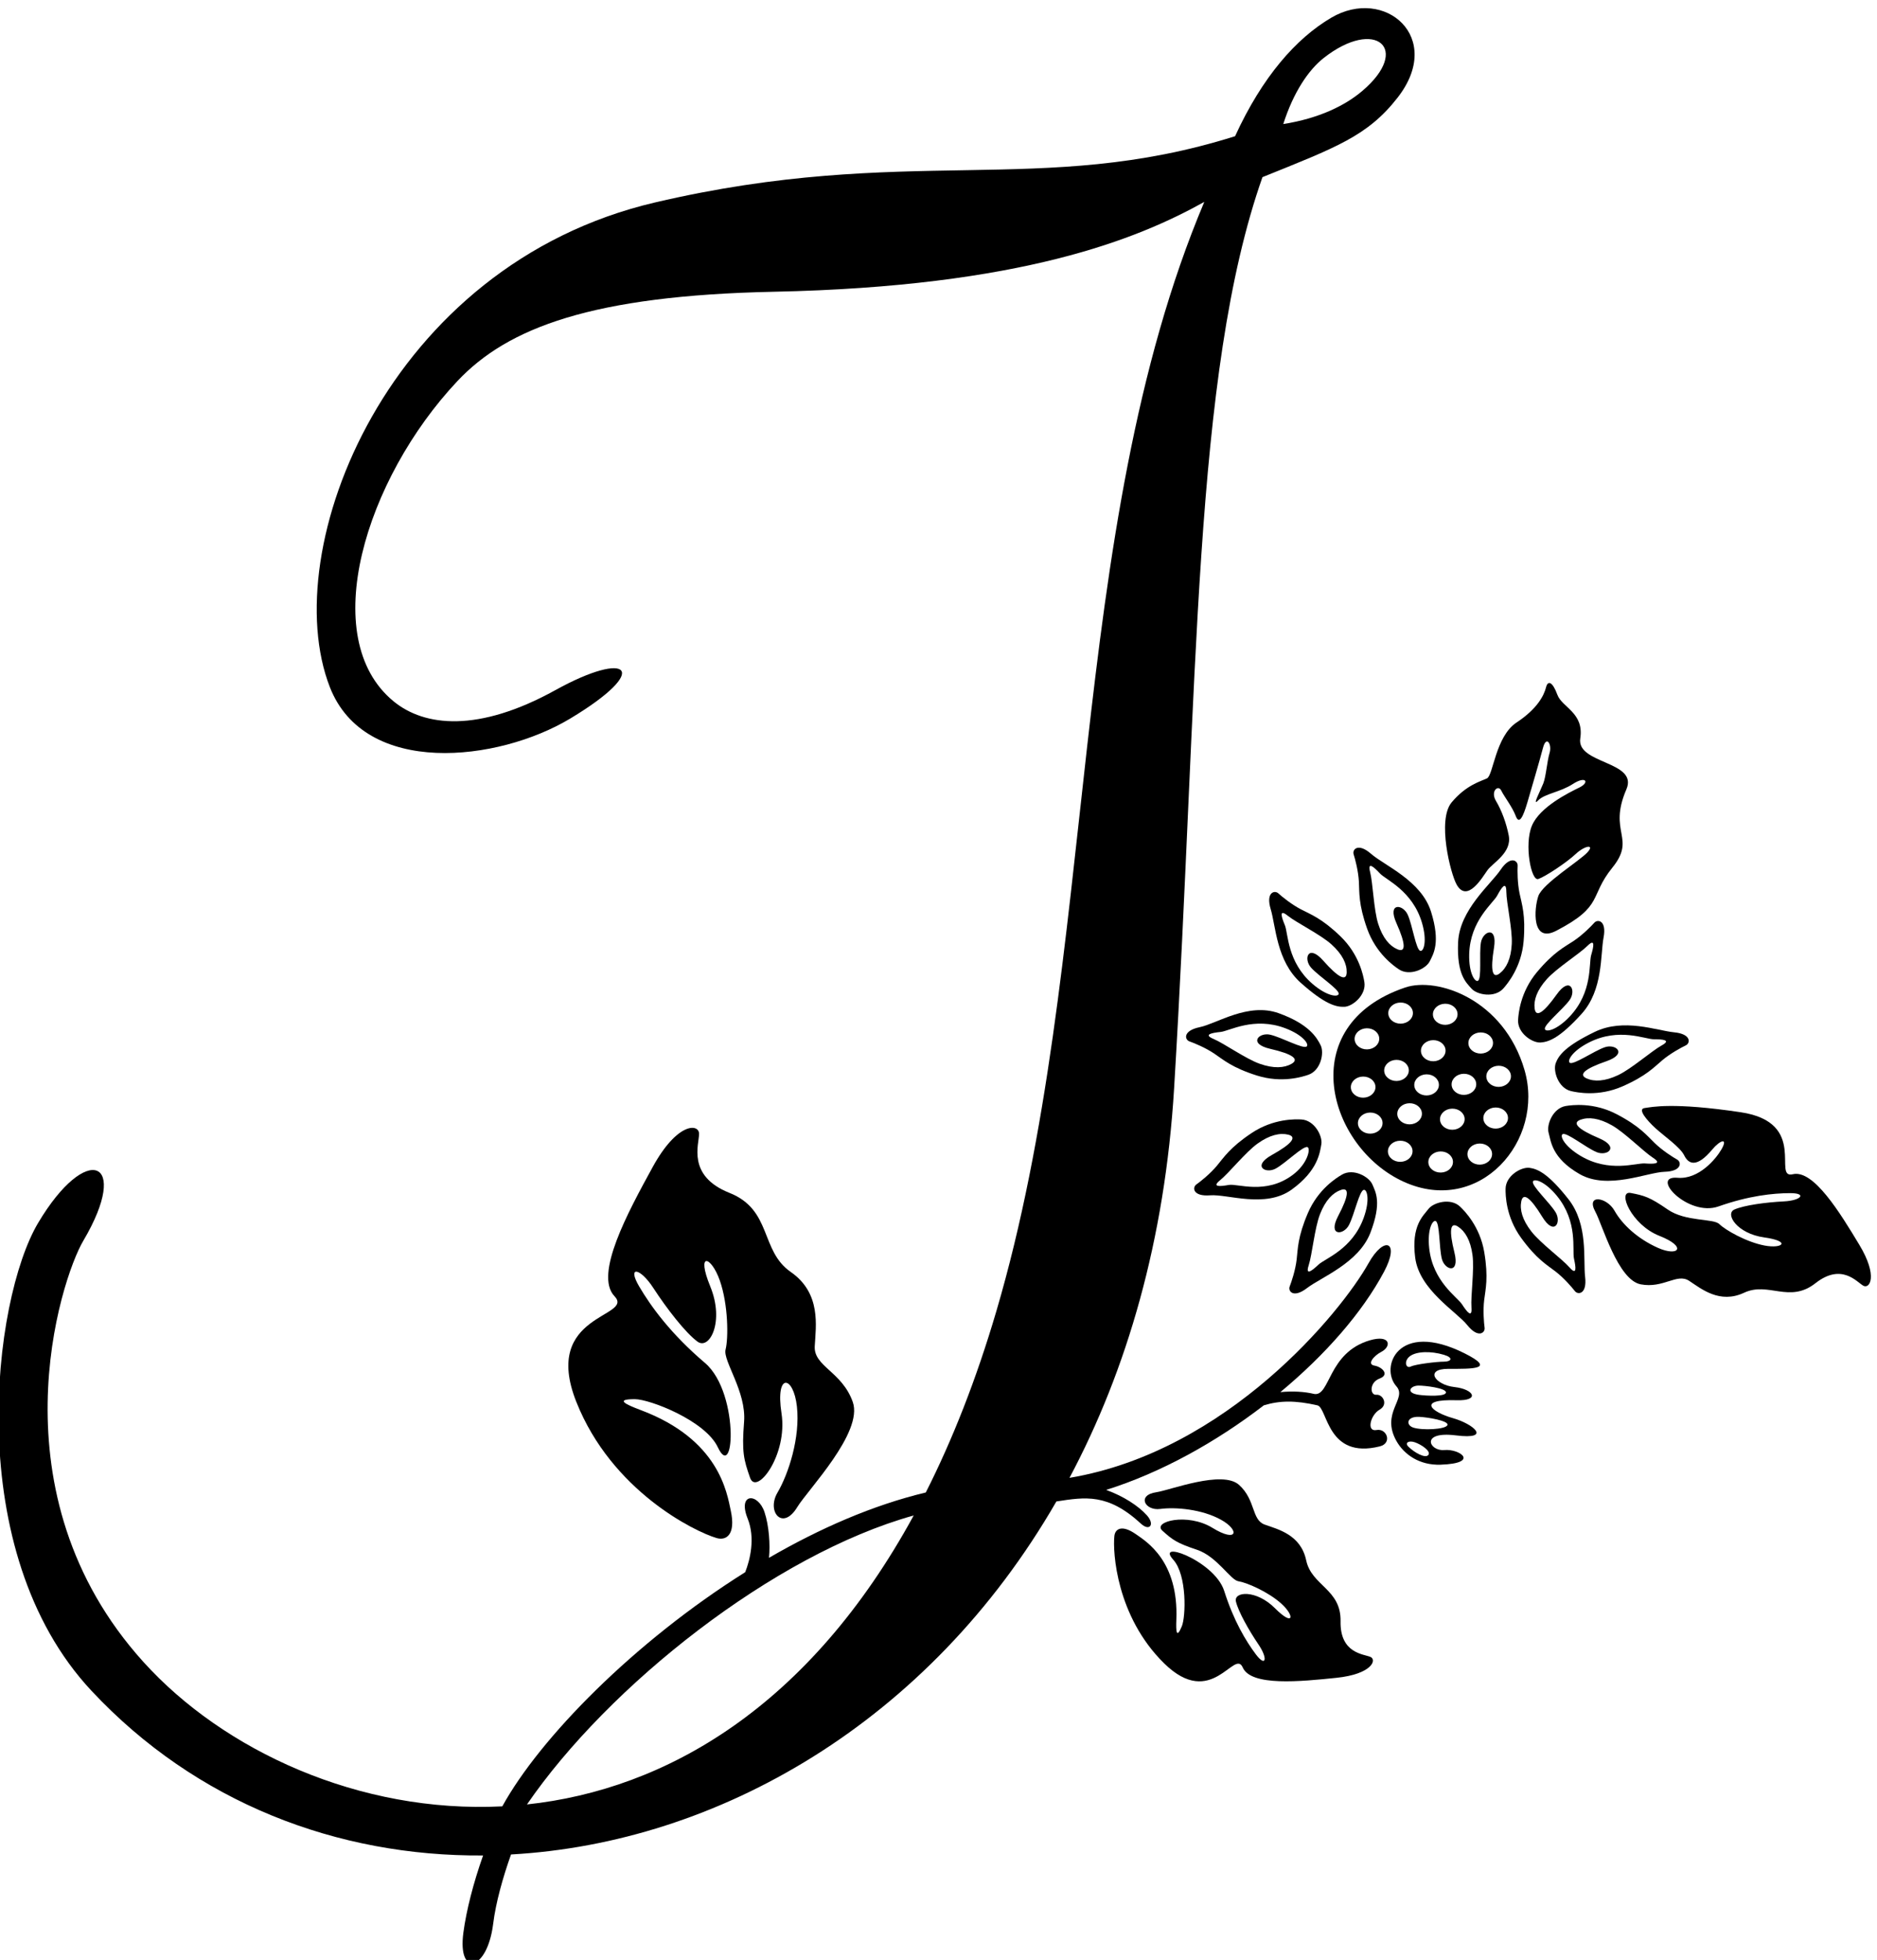
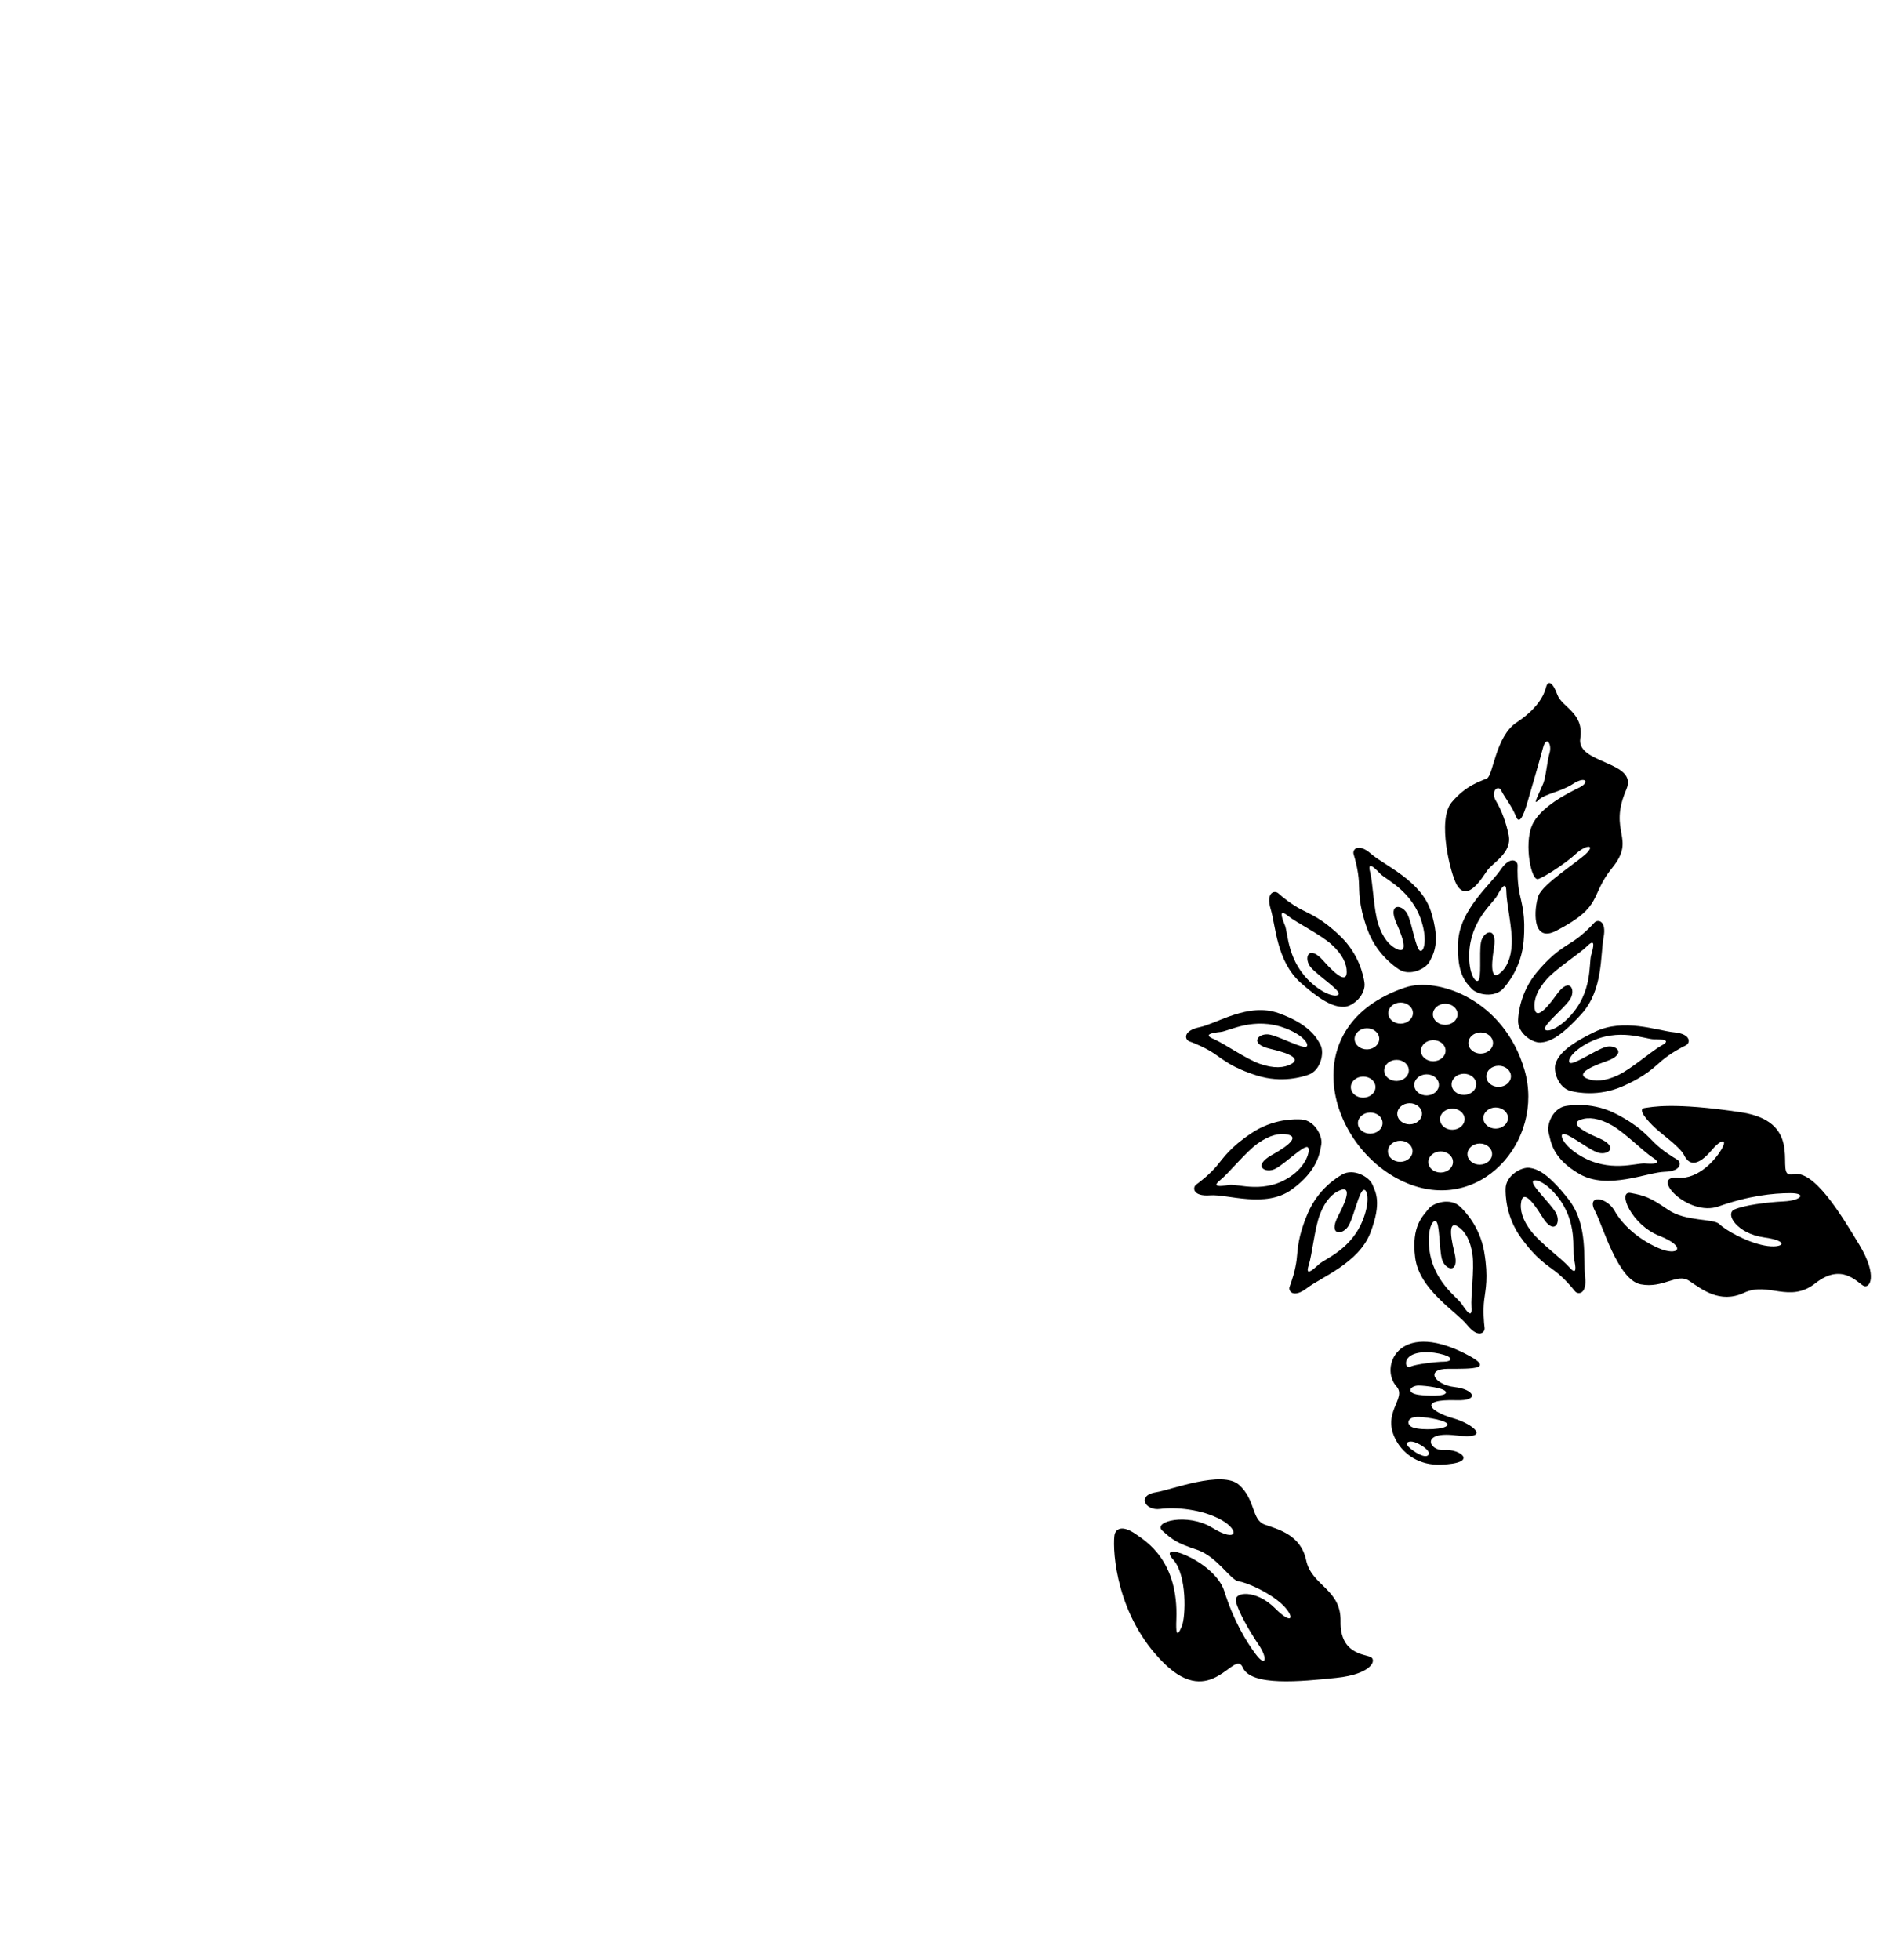
<svg xmlns="http://www.w3.org/2000/svg" version="1.1" id="svg1" width="464.871" height="485.31" viewBox="0 0 464.871 485.31">
  <defs id="defs1" />
  <g id="g1" transform="translate(-140.122,-250.657)">
    <path id="path1" d="m 3922.35,4114.3 c 15.4,1.02 35.63,8.38 76.24,53.16 40.61,44.79 34.96,110.3 41.05,142.17 6.09,31.89 -10.86,34.79 -17.17,27.74 -6.3,-7.06 -22.27,-23.17 -38.91,-34.2 -16.65,-11.02 -36.62,-20.43 -67.88,-57.74 -31.25,-37.32 -34.55,-77.79 -35.19,-89.1 -1.38,-24.52 26.46,-43.06 41.86,-42.03 z m 11.65,118.05 c 18.48,20.59 60.52,46.92 75.6,61.88 15.09,14.96 11.6,-1.55 6.96,-17.19 -4.64,-15.63 3.09,-68.54 -39.64,-114.02 -24.47,-26.06 -44.68,-29.8 -46.51,-23.83 -2.49,8.09 33.42,36.57 46.07,54.31 12.63,17.74 0.69,45.14 -24.15,10.23 -24.85,-34.9 -38.77,-43.3 -41.03,-26.19 -2.05,15.55 4.23,34.22 22.7,54.81" style="fill:#000000;fill-opacity:1;fill-rule:nonzero;stroke:none" transform="matrix(0.133,0,0,-0.133,0,1056)" />
    <path id="path2" d="m 3950.56,4075.88 c -5.33,-14.48 4.6,-46.43 28.51,-52.02 11.04,-2.59 50.8,-10.82 95.41,8.62 44.62,19.46 59.28,35.97 74.56,48.82 15.27,12.86 35.24,23.64 43.78,27.69 8.55,4.06 10.54,21.15 -21.76,24.3 -32.3,3.15 -93.56,27.06 -147.97,0.74 -54.43,-26.32 -67.2,-43.67 -72.53,-58.15 z m 182.71,44.46 c 16.31,0.05 33.14,-1.27 14.53,-11.52 -18.6,-10.25 -55.73,-43.15 -80.69,-55.07 -24.97,-11.91 -44.64,-12.67 -59,-6.31 -15.77,6.99 -3.79,17.98 36.71,31.96 40.5,13.99 17.59,33.19 -3,26.06 -20.59,-7.12 -58.04,-33.54 -65.1,-28.87 -5.21,3.45 4.08,21.78 35.98,37.9 55.69,28.16 104.26,5.81 120.57,5.85" style="fill:#000000;fill-opacity:1;fill-rule:nonzero;stroke:none" transform="matrix(0.133,0,0,-0.133,0,1056)" />
    <path id="path3" d="m 3487.64,3657.27 c 25.71,19.82 96.17,46.49 117.83,102.93 21.66,56.43 9.68,75.64 3.65,89.84 -6.02,14.2 -35.13,30.7 -56.39,18.41 -9.82,-5.67 -44.44,-26.86 -63.66,-71.59 -19.22,-44.72 -18.61,-66.78 -20.94,-86.61 -2.33,-19.83 -9.53,-41.35 -12.98,-50.16 -3.46,-8.81 6.79,-22.63 32.49,-2.82 z m 2.85,42.12 c 6.55,20.21 11.1,69.61 21.15,95.38 10.05,25.77 23.87,39.78 38.68,44.97 16.29,5.69 15.07,-10.52 -4.89,-48.42 -19.95,-37.92 9.89,-36.23 20.03,-16.95 10.13,19.29 19.37,64.18 27.7,65.61 6.16,1.05 11.94,-18.68 -0.28,-52.27 -21.34,-58.64 -72.05,-75.59 -83.92,-86.78 -11.86,-11.2 -25.03,-21.75 -18.47,-1.54" style="fill:#000000;fill-opacity:1;fill-rule:nonzero;stroke:none" transform="matrix(0.133,0,0,-0.133,0,1056)" />
    <path id="path4" d="m 3817.44,3724.14 c -8.12,47.99 -36.76,76.76 -44.96,84.59 -17.76,16.96 -49.94,7.8 -59.15,-4.58 -9.21,-12.38 -32.2,-30.48 -24.48,-90.44 7.72,-59.95 76.71,-100.23 97.01,-125.55 20.31,-25.33 33.52,-14.31 32.25,-4.93 -1.28,9.37 -3.18,31.97 -0.77,51.8 2.41,19.82 8.21,41.11 0.1,89.11 z m -23.81,-103.13 c 1.6,-21.19 -8.71,-7.82 -17.59,5.86 -8.9,13.68 -54.17,42.12 -61.05,104.14 -3.95,35.53 6.33,53.33 12.05,50.86 7.78,-3.36 6.14,-49.16 11.44,-70.29 5.29,-21.13 33.89,-29.82 23.45,11.73 -10.44,41.56 -7.79,57.59 6.69,48.21 13.17,-8.53 23.29,-25.41 26.97,-52.83 3.69,-27.42 -3.55,-76.49 -1.96,-97.68" style="fill:#000000;fill-opacity:1;fill-rule:nonzero;stroke:none" transform="matrix(0.133,0,0,-0.133,0,1056)" />
    <path id="path5" d="m 3969.39,3996.11 c -24.24,-3.93 -36.36,-35.1 -32.06,-49.92 4.31,-14.82 5.28,-46.85 57.74,-76.88 52.46,-30.04 125.8,3.4 158.25,4.3 32.43,0.9 31.64,18.09 23.39,22.73 -8.25,4.64 -27.41,16.77 -41.76,30.66 -14.35,13.89 -27.82,31.36 -70.98,53.87 -43.16,22.51 -83.39,17.05 -94.58,15.24 z m 85.74,-35.94 c 24.08,-13.62 58.83,-49.01 76.68,-60.53 17.85,-11.53 0.98,-11.67 -15.29,-10.5 -16.27,1.18 -66.28,-17.75 -119.88,14.21 -30.7,18.31 -38.7,37.24 -33.26,40.31 7.37,4.17 42.89,-24.78 62.94,-33.31 20.04,-8.55 44.23,9.01 4.81,25.78 -39.43,16.76 -50.63,28.55 -34.41,34.43 14.76,5.36 34.33,3.23 58.41,-10.39" style="fill:#000000;fill-opacity:1;fill-rule:nonzero;stroke:none" transform="matrix(0.133,0,0,-0.133,0,1056)" />
    <path id="path6" d="m 3974.21,3822.63 c -37.4,47.49 -57.08,56.25 -72.37,58.33 -15.29,2.09 -44.36,-14.47 -44.68,-39.03 -0.15,-11.33 0.34,-51.93 28.93,-91.32 28.59,-39.4 47.86,-50.16 63.69,-62.32 15.84,-12.15 30.65,-29.34 36.45,-36.82 5.81,-7.47 22.92,-5.75 19.05,26.48 -3.86,32.23 6.33,97.19 -31.07,144.68 z m 2.18,-127.22 c -14.01,15.97 -54.12,45.15 -71.12,66.98 -17,21.82 -21.97,40.86 -18.84,56.25 3.44,16.91 16.74,7.56 39.11,-28.98 22.35,-36.54 36.17,-10.05 24.8,8.53 -11.38,18.58 -45.23,49.48 -42.19,57.38 2.25,5.82 22.15,0.69 44.75,-27 39.47,-48.34 28.08,-100.58 31.62,-116.5 3.55,-15.92 5.88,-32.64 -8.13,-16.66" style="fill:#000000;fill-opacity:1;fill-rule:nonzero;stroke:none" transform="matrix(0.133,0,0,-0.133,0,1056)" />
    <path id="path7" d="m 3306.97,3829.81 c 32.35,2.53 102.9,-24.72 151.91,10.67 49,35.4 52.5,69.08 55.21,84.27 2.72,15.18 -12.61,44.91 -37.13,46.26 -11.32,0.62 -51.91,1.81 -92.45,-25.11 -40.55,-26.93 -52.11,-45.73 -64.91,-61.06 -12.8,-15.32 -30.58,-29.4 -38.3,-34.89 -7.7,-5.49 -6.69,-22.66 25.67,-20.14 z m 18.64,28.15 c 16.53,13.34 47.36,52.2 69.87,68.28 22.52,16.08 41.75,20.26 56.98,16.49 16.75,-4.14 6.87,-17.04 -30.57,-37.87 -37.44,-20.82 -11.53,-35.73 7.49,-25.13 19.04,10.6 51.32,43.13 59.08,39.76 5.73,-2.48 0.87,-30.29 -27.74,-51.73 -49.93,-37.42 -102.75,-15.74 -118.8,-18.62 -16.05,-2.87 -32.85,-4.51 -16.31,8.82" style="fill:#000000;fill-opacity:1;fill-rule:nonzero;stroke:none" transform="matrix(0.133,0,0,-0.133,0,1056)" />
    <path id="path8" d="m 3847.93,4435.94 c -18.12,-26.94 -76.49,-74.56 -79.15,-134.95 -2.68,-60.39 14.77,-74.81 24.98,-86.38 10.22,-11.56 43.05,-17.98 59.33,0.41 7.51,8.48 33.64,39.56 37.7,88.06 4.07,48.51 -3.51,69.24 -7.57,88.8 -4.07,19.54 -4.07,42.22 -3.58,51.67 0.49,9.45 -13.6,19.33 -31.71,-7.61 z m 20.79,-138.02 c -1.37,-27.63 -10.03,-45.3 -22.45,-54.91 -13.64,-10.56 -17.63,5.2 -10.7,47.48 6.91,42.28 -20.86,31.23 -24.36,9.72 -3.51,-21.5 1.96,-67 -5.5,-71 -5.5,-2.95 -17.23,13.93 -16.28,49.67 1.66,62.38 44.39,94.52 52.1,108.89 7.71,14.38 16.85,28.56 17.04,7.32 0.19,-21.25 11.52,-69.54 10.15,-97.17" style="fill:#000000;fill-opacity:1;fill-rule:nonzero;stroke:none" transform="matrix(0.133,0,0,-0.133,0,1056)" />
    <path id="path9" d="m 3574.23,4464.66 c 2.9,-9.02 8.7,-30.95 9.79,-50.88 1.07,-19.94 -0.94,-41.92 15.41,-87.76 16.35,-45.85 49.57,-69.2 59.01,-75.48 20.44,-13.61 50.52,1.02 57.44,14.82 6.92,13.78 20.5,34.89 2.44,92.58 -18.05,57.7 -87.08,86.08 -111.48,107.48 -24.4,21.39 -35.5,8.24 -32.61,-0.76 z m 49.03,-35.66 c 11.13,-11.91 60.67,-32.04 78.26,-91.91 10.07,-34.3 3.05,-53.62 -3.02,-52.18 -8.24,1.95 -14.61,47.34 -23.51,67.23 -8.89,19.88 -38.56,23.45 -21.04,-15.64 17.51,-39.1 17.7,-55.36 1.81,-48.64 -14.46,6.11 -27.37,20.97 -35.77,47.33 -8.4,26.35 -9.81,75.94 -15.08,96.52 -5.26,20.59 7.22,9.22 18.35,-2.71" style="fill:#000000;fill-opacity:1;fill-rule:nonzero;stroke:none" transform="matrix(0.133,0,0,-0.133,0,1056)" />
-     <path id="path10" d="m 3394.23,4052.78 c 46.41,-14.64 85.08,-2.26 95.79,1.47 23.19,8.09 29.69,40.9 22.87,54.74 -6.82,13.84 -21.27,39.42 -78.16,59.86 -56.89,20.44 -115.37,-19.46 -147.16,-26 -31.78,-6.54 -28,-23.33 -19.08,-26.46 8.92,-3.13 29.91,-11.74 46.46,-22.92 16.55,-11.17 32.86,-26.04 79.28,-40.69 z m -67.72,81.17 c 16.22,1.69 62.17,29.03 120.52,6.89 33.42,-12.68 44.59,-29.93 39.77,-33.89 -6.53,-5.39 -46.56,16.93 -67.78,21.84 -21.22,4.92 -41.98,-16.59 -0.23,-26.23 41.74,-9.63 54.81,-19.3 39.86,-27.92 -13.6,-7.83 -33.24,-9.14 -59.32,0.07 -26.09,9.22 -66.46,38.02 -86.05,46.25 -19.59,8.24 -2.99,11.31 13.23,12.99" style="fill:#000000;fill-opacity:1;fill-rule:nonzero;stroke:none" transform="matrix(0.133,0,0,-0.133,0,1056)" />
+     <path id="path10" d="m 3394.23,4052.78 c 46.41,-14.64 85.08,-2.26 95.79,1.47 23.19,8.09 29.69,40.9 22.87,54.74 -6.82,13.84 -21.27,39.42 -78.16,59.86 -56.89,20.44 -115.37,-19.46 -147.16,-26 -31.78,-6.54 -28,-23.33 -19.08,-26.46 8.92,-3.13 29.91,-11.74 46.46,-22.92 16.55,-11.17 32.86,-26.04 79.28,-40.69 m -67.72,81.17 c 16.22,1.69 62.17,29.03 120.52,6.89 33.42,-12.68 44.59,-29.93 39.77,-33.89 -6.53,-5.39 -46.56,16.93 -67.78,21.84 -21.22,4.92 -41.98,-16.59 -0.23,-26.23 41.74,-9.63 54.81,-19.3 39.86,-27.92 -13.6,-7.83 -33.24,-9.14 -59.32,0.07 -26.09,9.22 -66.46,38.02 -86.05,46.25 -19.59,8.24 -2.99,11.31 13.23,12.99" style="fill:#000000;fill-opacity:1;fill-rule:nonzero;stroke:none" transform="matrix(0.133,0,0,-0.133,0,1056)" />
    <path id="path11" d="m 3557.01,4180.77 c 15.42,0.61 41.15,21.97 37.2,46.21 -1.83,11.19 -9.38,51.08 -44.4,84.9 -35,33.81 -55.86,41.05 -73.57,50.26 -17.71,9.22 -35.29,23.56 -42.3,29.91 -7.02,6.36 -23.57,1.68 -14.16,-29.39 9.42,-31.06 10.7,-96.8 55.81,-137.05 45.09,-40.25 66,-45.44 81.42,-44.84 z m -59.41,42.69 c -47.28,40.74 -45.17,94.16 -51.42,109.22 -6.27,15.05 -11.48,31.12 5.1,17.83 16.58,-13.29 61.16,-35.05 81.7,-53.58 20.54,-18.53 28.75,-36.42 28.34,-52.11 -0.44,-17.24 -15.16,-10.37 -43.55,21.73 -28.38,32.09 -37.37,3.59 -22.93,-12.73 14.44,-16.3 53.15,-40.84 51.53,-49.14 -1.19,-6.14 -21.69,-4.54 -48.77,18.78" style="fill:#000000;fill-opacity:1;fill-rule:nonzero;stroke:none" transform="matrix(0.133,0,0,-0.133,0,1056)" />
    <path id="path12" d="m 3823.38,4435.01 c 10,13.94 45.89,32.64 39.67,64.67 -4.44,22.87 -13.13,46.57 -23.81,64.46 -10.68,17.91 4.15,30.93 9.85,19.27 5.7,-11.66 20.63,-30.37 27.05,-47.46 6.43,-17.09 13.93,-0.9 21.52,24.96 7.59,25.87 22.76,77.6 29.17,101.93 6.41,24.34 17.09,6.43 12.3,-9.4 -4.78,-15.83 -6.58,-43.68 -11.73,-56.8 -5.15,-13.11 -21.69,-44.31 -9.58,-31.65 12.11,12.66 40.79,15.12 64.92,30.77 24.15,15.65 31.38,2.82 11.94,-6.69 -19.44,-9.5 -73.86,-36.11 -88.5,-71.2 -14.64,-35.09 -1.32,-103.73 11.88,-99.19 13.2,4.52 52.53,30.49 69.71,46.59 17.18,16.11 36.16,18.64 21.69,2.91 -14.46,-15.75 -83.35,-58.09 -91.3,-81.25 -7.94,-23.15 -12.99,-88.75 33.48,-64.55 89.12,46.39 60.57,63.32 104.41,117.5 45.06,55.69 -8.71,65.12 26.08,145.7 22.8,52.83 -93.25,46.9 -85.85,94.83 7.39,47.93 -33.94,57.6 -42.63,81.28 -8.69,23.69 -17.55,28.03 -21.17,13.74 -3.61,-14.29 -15.44,-39.34 -54.77,-65.31 -39.33,-25.97 -43.46,-98.32 -55.12,-104.02 -11.67,-5.7 -38.43,-12.04 -65.82,-44.7 -27.39,-32.65 -2.15,-133.07 9.46,-153.36 19.82,-34.63 48.05,14.29 57.15,26.97" style="fill:#000000;fill-opacity:1;fill-rule:nonzero;stroke:none" transform="matrix(0.133,0,0,-0.133,0,1056)" />
    <path id="path13" d="m 4515.8,3737.86 c -35.47,58.77 -85.06,140.5 -123.85,131.17 -38.79,-9.32 29.9,96.5 -96.9,115.45 -126.79,18.94 -165.58,9.61 -179.15,7.79 -13.56,-1.81 4.44,-22.87 20.19,-37.33 15.74,-14.47 46.13,-35.26 53.73,-50.8 7.6,-15.56 22.62,-24.6 52.35,11.13 14.44,17.35 30.23,22.75 16.65,-0.53 -9.99,-17.12 -41.78,-55.69 -81.37,-52.3 -52.95,4.54 19.47,-73.33 76.16,-53.33 56.69,20.01 101.64,24.64 133.38,24.75 31.74,0.1 21.16,-13.74 -11.76,-15.39 -32.91,-1.63 -73.6,-7.07 -91.86,-15.04 -18.27,-7.97 4.63,-44.95 55.27,-51.98 50.64,-7.04 34.64,-21.6 0.64,-15.1 -34.01,6.5 -72.9,28.91 -84.03,39.85 -11.13,10.94 -62.67,4.05 -96.14,27.18 -33.47,23.14 -43.5,25.94 -69,30.81 -25.52,4.87 1.01,-59.23 53.46,-79.83 52.47,-20.6 35.65,-39.41 -2.51,-22.43 -38.17,16.99 -66.58,43.57 -81.06,69.25 -14.47,25.67 -53.91,31.45 -35.63,-2.01 12.89,-23.59 41.83,-126.94 84.34,-135.07 42.5,-8.13 67.54,21.46 90.25,6.54 22.7,-14.91 56.89,-43.47 102.37,-22.2 45.48,21.27 84.2,-20.5 132.92,17.77 48.73,38.27 77.05,2.02 89,-4.67 11.93,-6.68 28.02,17.56 -7.45,76.32" style="fill:#000000;fill-opacity:1;fill-rule:nonzero;stroke:none" transform="matrix(0.133,0,0,-0.133,0,1056)" />
    <path id="path14" d="m 3892.42,4063.18 c -38.3,131.57 -162.3,173.81 -222.21,153.53 -209.04,-70.77 -143.71,-297.73 -2.61,-361.7 141.1,-63.97 263.13,76.61 224.82,208.17 z m -81.87,69.88 c 12.67,0.19 23.08,-8.46 23.24,-19.31 0.17,-10.86 -9.96,-19.82 -22.63,-20.01 -12.67,-0.2 -23.07,8.45 -23.24,19.31 -0.16,10.85 9.96,19.81 22.63,20.01 z m -8.02,-96.27 c 0.17,-10.86 -9.97,-19.81 -22.63,-20.01 -12.67,-0.2 -23.07,8.45 -23.24,19.3 -0.16,10.86 9.97,19.82 22.63,20.02 12.67,0.19 23.07,-8.45 23.24,-19.31 z m -58.03,149.71 c 12.66,0.2 23.07,-8.45 23.24,-19.3 0.16,-10.86 -9.97,-19.82 -22.64,-20.02 -12.67,-0.2 -23.07,8.45 -23.24,19.3 -0.16,10.87 9.97,19.82 22.64,20.02 z m -22.31,-67.8 c 12.67,0.19 23.07,-8.45 23.24,-19.31 0.16,-10.86 -9.97,-19.82 -22.64,-20.01 -12.66,-0.2 -23.07,8.44 -23.24,19.3 -0.16,10.86 9.97,19.82 22.64,20.02 z m -60.8,70 c 12.66,0.19 23.06,-8.45 23.23,-19.31 0.17,-10.85 -9.97,-19.82 -22.64,-20.01 -12.66,-0.2 -23.07,8.45 -23.23,19.31 -0.17,10.86 9.96,19.82 22.64,20.01 z m -62.71,-47.89 c 12.67,0.19 23.07,-8.45 23.23,-19.31 0.17,-10.86 -9.97,-19.82 -22.63,-20.01 -12.67,-0.2 -23.07,8.45 -23.24,19.3 -0.16,10.86 9.97,19.82 22.64,20.02 z m -29.66,-109.92 c -0.16,10.85 9.97,19.81 22.64,20.01 12.66,0.19 23.07,-8.45 23.24,-19.31 0.16,-10.86 -9.97,-19.82 -22.64,-20.01 -12.67,-0.19 -23.07,8.44 -23.24,19.31 z m 36.44,-86.31 c -12.67,-0.2 -23.07,8.45 -23.24,19.3 -0.17,10.86 9.96,19.82 22.64,20.01 12.66,0.2 23.06,-8.45 23.23,-19.3 0.17,-10.86 -9.97,-19.82 -22.63,-20.01 z m 25.66,117.39 c -0.17,10.85 9.97,19.82 22.63,20.01 12.67,0.2 23.07,-8.45 23.24,-19.31 0.17,-10.86 -9.97,-19.81 -22.63,-20.01 -12.67,-0.19 -23.08,8.45 -23.24,19.31 z m 30.18,-169.84 c -12.67,-0.19 -23.07,8.45 -23.23,19.31 -0.17,10.86 9.96,19.81 22.63,20.01 12.67,0.19 23.07,-8.45 23.24,-19.31 0.17,-10.85 -9.97,-19.82 -22.64,-20.01 z m 17.47,69.79 c -12.66,-0.19 -23.07,8.46 -23.23,19.31 -0.18,10.86 9.96,19.82 22.62,20.01 12.67,0.2 23.07,-8.45 23.24,-19.3 0.17,-10.86 -9.96,-19.82 -22.63,-20.02 z m 8.37,73.09 c -0.16,10.87 9.98,19.83 22.65,20.03 12.66,0.19 23.06,-8.46 23.23,-19.32 0.17,-10.85 -9.97,-19.81 -22.63,-20.01 -12.67,-0.19 -23.07,8.45 -23.25,19.3 z m 49.44,-162.83 c -12.66,-0.2 -23.07,8.44 -23.24,19.3 -0.17,10.86 9.97,19.82 22.64,20.01 12.66,0.2 23.07,-8.45 23.23,-19.3 0.17,-10.86 -9.96,-19.82 -22.63,-20.01 z m 21.72,79.67 c -12.67,-0.2 -23.07,8.45 -23.24,19.31 -0.17,10.85 9.97,19.81 22.63,20.01 12.67,0.19 23.08,-8.45 23.24,-19.31 0.17,-10.85 -9.97,-19.82 -22.63,-20.01 z m 51.11,-64.94 c -12.66,-0.2 -23.07,8.45 -23.23,19.31 -0.17,10.85 9.96,19.82 22.63,20.01 12.66,0.2 23.07,-8.45 23.24,-19.31 0.16,-10.85 -9.97,-19.82 -22.64,-20.01 z m 29.63,67.08 c -12.68,-0.19 -23.08,8.46 -23.25,19.31 -0.16,10.86 9.97,19.82 22.64,20.01 12.66,0.2 23.07,-8.45 23.24,-19.31 0.16,-10.85 -9.97,-19.81 -22.63,-20.01 z m 5.52,77.69 c -12.67,-0.2 -23.07,8.45 -23.24,19.31 -0.16,10.85 9.97,19.81 22.63,20.01 12.67,0.19 23.08,-8.45 23.24,-19.31 0.16,-10.86 -9.97,-19.81 -22.63,-20.01" style="fill:#000000;fill-opacity:1;fill-rule:nonzero;stroke:none" transform="matrix(0.133,0,0,-0.133,0,1056)" />
-     <path id="path15" d="m 2126.82,3445.11 c 65.75,-165.47 220.02,-241.29 261.06,-253.36 18.23,-5.36 36.05,6.34 26.55,50.69 -7.24,33.79 -21.73,132.75 -167.61,187.48 -29.34,11 -48.4,20.41 -10.97,20.35 27.53,-0.04 130.88,-39.65 154.44,-89.56 14.88,-31.52 24.54,-10.32 23.89,26.55 -0.71,41.19 -14.3,101.93 -47.86,130.49 -63.6,54.11 -100.52,104.84 -122.8,142.88 -22.28,38.05 1.72,35 26.67,-3.37 24.94,-38.38 59.87,-83.45 82.19,-99.82 22.31,-16.37 50.73,36.93 23.83,102.65 -26.9,65.72 1.76,56.68 17.69,11.31 15.93,-45.37 16.16,-107.72 10.8,-128.71 -5.37,-21 38.88,-78.08 34.46,-134.41 -4.42,-56.34 -0.78,-70.35 11.17,-104.37 11.95,-34.03 70.42,42.56 58.53,119.93 -11.88,77.36 22.45,70.31 28.7,12.62 6.24,-57.69 -15.51,-124.92 -36.24,-160.23 -20.72,-35.31 9.53,-72.1 36.94,-26.81 19.34,31.95 123.24,138.83 103.33,195.54 -19.91,56.72 -72.91,66.13 -70.85,103.8 2.06,37.67 12.49,98.67 -44.79,138.44 -57.28,39.76 -34.16,115.4 -114.13,147.2 -79.96,31.8 -56.19,91.11 -56.5,110.11 -0.3,19.01 -40.64,21.4 -86.44,-62.21 -45.81,-83.6 -109.35,-200.19 -71.07,-240.26 38.28,-40.07 -136.74,-31.47 -70.99,-196.93" style="fill:#000000;fill-opacity:1;fill-rule:nonzero;stroke:none" transform="matrix(0.133,0,0,-0.133,0,1056)" />
    <path id="path16" d="m 3605.61,2970.39 c -12.17,5.35 -56.9,6.11 -55.72,66.33 1.18,60.23 -53.91,65.83 -64.03,113.58 -10.11,47.75 -52.31,57.57 -77.17,66.46 -24.87,8.89 -16.57,45.64 -47.76,73.88 -31.19,28.24 -128.36,-9.82 -154.22,-13.63 -36.66,-5.39 -21.12,-34.9 7.28,-31.11 28.41,3.8 77.7,-0.4 113.23,-20.08 35.53,-19.68 30.77,-43.75 -15.93,-15.09 -46.7,28.65 -111.99,11.7 -93.27,-5.24 18.71,-16.94 26.77,-23.09 64.32,-35.52 37.55,-12.43 62.37,-56.47 77.38,-58.7 15.01,-2.24 55.17,-19.31 80.12,-41.89 24.96,-22.59 23.02,-43.54 -12.09,-8.34 -35.11,35.18 -77.21,31.3 -72.7,12.46 4.51,-18.84 24.11,-53.61 42.11,-80.12 18,-26.51 13.45,-42.82 -5.06,-18.12 -18.5,24.7 -41.22,62.29 -58.89,118.01 -9.32,29.4 -44.82,54.64 -71.21,66.28 -23.61,10.42 -39.92,9.94 -23.62,-8.21 25.82,-28.74 23.34,-106.18 15.9,-123.95 -10.12,-24.18 -11.02,-9.33 -10.16,12.59 4.26,108.98 -55.67,145.18 -75.5,159.02 -26.04,18.16 -38.43,9.84 -39.91,-3.38 -3.35,-29.76 3.72,-149.87 92.66,-237.19 88.93,-87.32 130.86,27.95 146.33,-7.62 15.47,-35.56 107.94,-26.2 174.32,-19.33 66.38,6.88 75.77,33.56 63.59,38.91" style="fill:#000000;fill-opacity:1;fill-rule:nonzero;stroke:none" transform="matrix(0.133,0,0,-0.133,0,1056)" />
-     <path id="path17" d="m 3625.67,3538.3 c 19.83,10.3 17.07,32.75 -21.25,21.55 -78.45,-22.93 -73.62,-105 -103.69,-99.85 -17.57,4.28 -39.82,5.64 -62.96,3.41 83.59,69.36 152.69,148.21 193.2,224.37 30.17,56.72 0,67.58 -28.97,15.68 -50.75,-90.94 -262.79,-350.34 -556.91,-399.67 106.91,200.71 177.79,442.98 194.85,725.54 45.58,754.72 34.79,1327.56 164.5,1696.07 137.14,55.37 195.88,76.43 251.71,148.1 87.49,112.31 -24.01,207.25 -123.54,148.76 -65.53,-38.52 -128.54,-110.18 -179.15,-220.64 -362.14,-114.02 -610.98,-13.54 -1080.18,-123.35 -498.21,-116.6 -705.43,-645.64 -605.51,-902.25 65.34,-167.78 313.28,-139.2 447.35,-58.77 153.13,91.89 109.83,129 -27.35,53.11 -143.32,-79.27 -243.72,-68.09 -301.22,-20.94 -143.92,118.01 -52.6,414.05 118.66,596.17 93.86,99.82 251.56,159.41 589.76,166.46 460.82,9.6 677.38,98.31 801.16,167.25 -258.68,-613.01 -194.99,-1411.86 -387.24,-2065.3 -37.54,-127.57 -81.82,-239.58 -131.38,-337.45 -98.26,-23.46 -197.75,-66.95 -292,-121.67 2.52,24.27 0.1,59.87 -8.33,85.14 -12.07,36.21 -50.68,36.21 -31.38,-12.07 14.58,-36.41 4.42,-76.9 -4.56,-99.8 -207.33,-130.2 -382.61,-309.21 -452.31,-435.95 -266.52,-13.37 -519.23,103.86 -668.43,268.99 -283.33,313.57 -154.64,711.47 -111.75,784.12 89.3,151.26 6.03,185.06 -84.37,32.79 -84.1,-141.65 -143.743,-610.49 99.5,-870.71 194.79,-208.39 457.66,-308.71 729.26,-306.63 -18.2,-51.65 -31.15,-102.04 -36.73,-143.9 -11.1,-83.25 44.4,-72.16 55.5,16.64 4.94,39.59 17.79,85.65 33.26,129.13 384.09,21.31 778,245.27 1015.56,657.22 53.94,8.28 95.85,15.5 157.66,-41.55 15.68,-14.48 26.31,-1.59 10.86,15.69 -15.85,17.71 -43.99,35.92 -75.98,47.33 101.84,31.85 204.56,88.89 293.72,157.48 29.73,9.05 58.46,9.43 100.05,-0.07 18.93,-5.6 17.71,-100.89 115.9,-76.35 23.68,5.92 13.17,34.07 -6.14,30.44 -19.31,-3.61 -11.17,28.23 5.72,37.89 16.9,9.66 6.03,28.97 -6.03,27.76 -12.07,-1.2 -13.28,22.93 6.03,30.17 19.32,7.25 4.83,21.73 -9.65,24.14 -14.48,2.41 -1.12,18.28 12.8,25.52 z m -107.2,2408.92 c 96.55,76.03 164.32,16.87 71.47,-61.69 -31.38,-26.55 -79.66,-50.69 -146.72,-61.26 18.79,58.84 46.73,100.49 75.25,122.95 z M 2034.88,2695.77 c 151.48,220.8 459.5,465.46 720.11,537.99 -194.13,-355.98 -461.17,-510.3 -720.11,-537.99" style="fill:#000000;fill-opacity:1;fill-rule:nonzero;stroke:none" transform="matrix(0.133,0,0,-0.133,0,1056)" />
    <path id="path18" d="m 3780.63,3535.71 c -124.59,62.3 -157.9,-26.72 -126.73,-61.55 20.52,-22.93 -29.61,-48.82 -0.08,-101.56 14.13,-25.22 42.76,-45.67 82.31,-44.31 73.73,2.54 35.85,30.02 6.82,27.27 -27.81,-2.63 -45.77,35.73 21.82,27.28 67.58,-8.45 32.75,21.32 -5.87,32.18 -40.28,11.33 -67.75,35.62 7.23,33.28 43.64,-1.37 32.73,20.45 -4.09,24.54 -36.7,4.08 -56.24,33.91 -11.59,33.91 44.66,0 90.51,-1.21 30.18,28.96 z m -67.23,-189.24 c -5.45,-7.27 -26.36,4.55 -37.28,15.46 -7.32,7.33 0.91,11.82 11.83,8.18 11.5,-3.84 30.9,-16.37 25.45,-23.64 z m 35.46,55.46 c -3.64,-8.18 -47.28,-10 -63.64,-4.55 -13.91,4.64 -12.74,20.91 10.91,20 14.78,-0.56 56.36,-7.27 52.73,-15.45 z m -2.73,60.91 c 0,-8.18 -36.36,-6.36 -50,-4.55 -26.2,3.5 -16.37,17.28 -0.92,17.28 11.97,0 50.92,-4.54 50.92,-12.73 z m -3.64,57.28 c -13.63,0 -53.17,-4.77 -61.82,-9.09 -9.09,-4.55 -13.63,9.99 -1.82,19.09 12.17,9.36 39.09,10.09 63.64,2.73 18.19,-5.46 13.64,-12.73 0,-12.73" style="fill:#000000;fill-opacity:1;fill-rule:nonzero;stroke:none" transform="matrix(0.133,0,0,-0.133,0,1056)" />
  </g>
</svg>